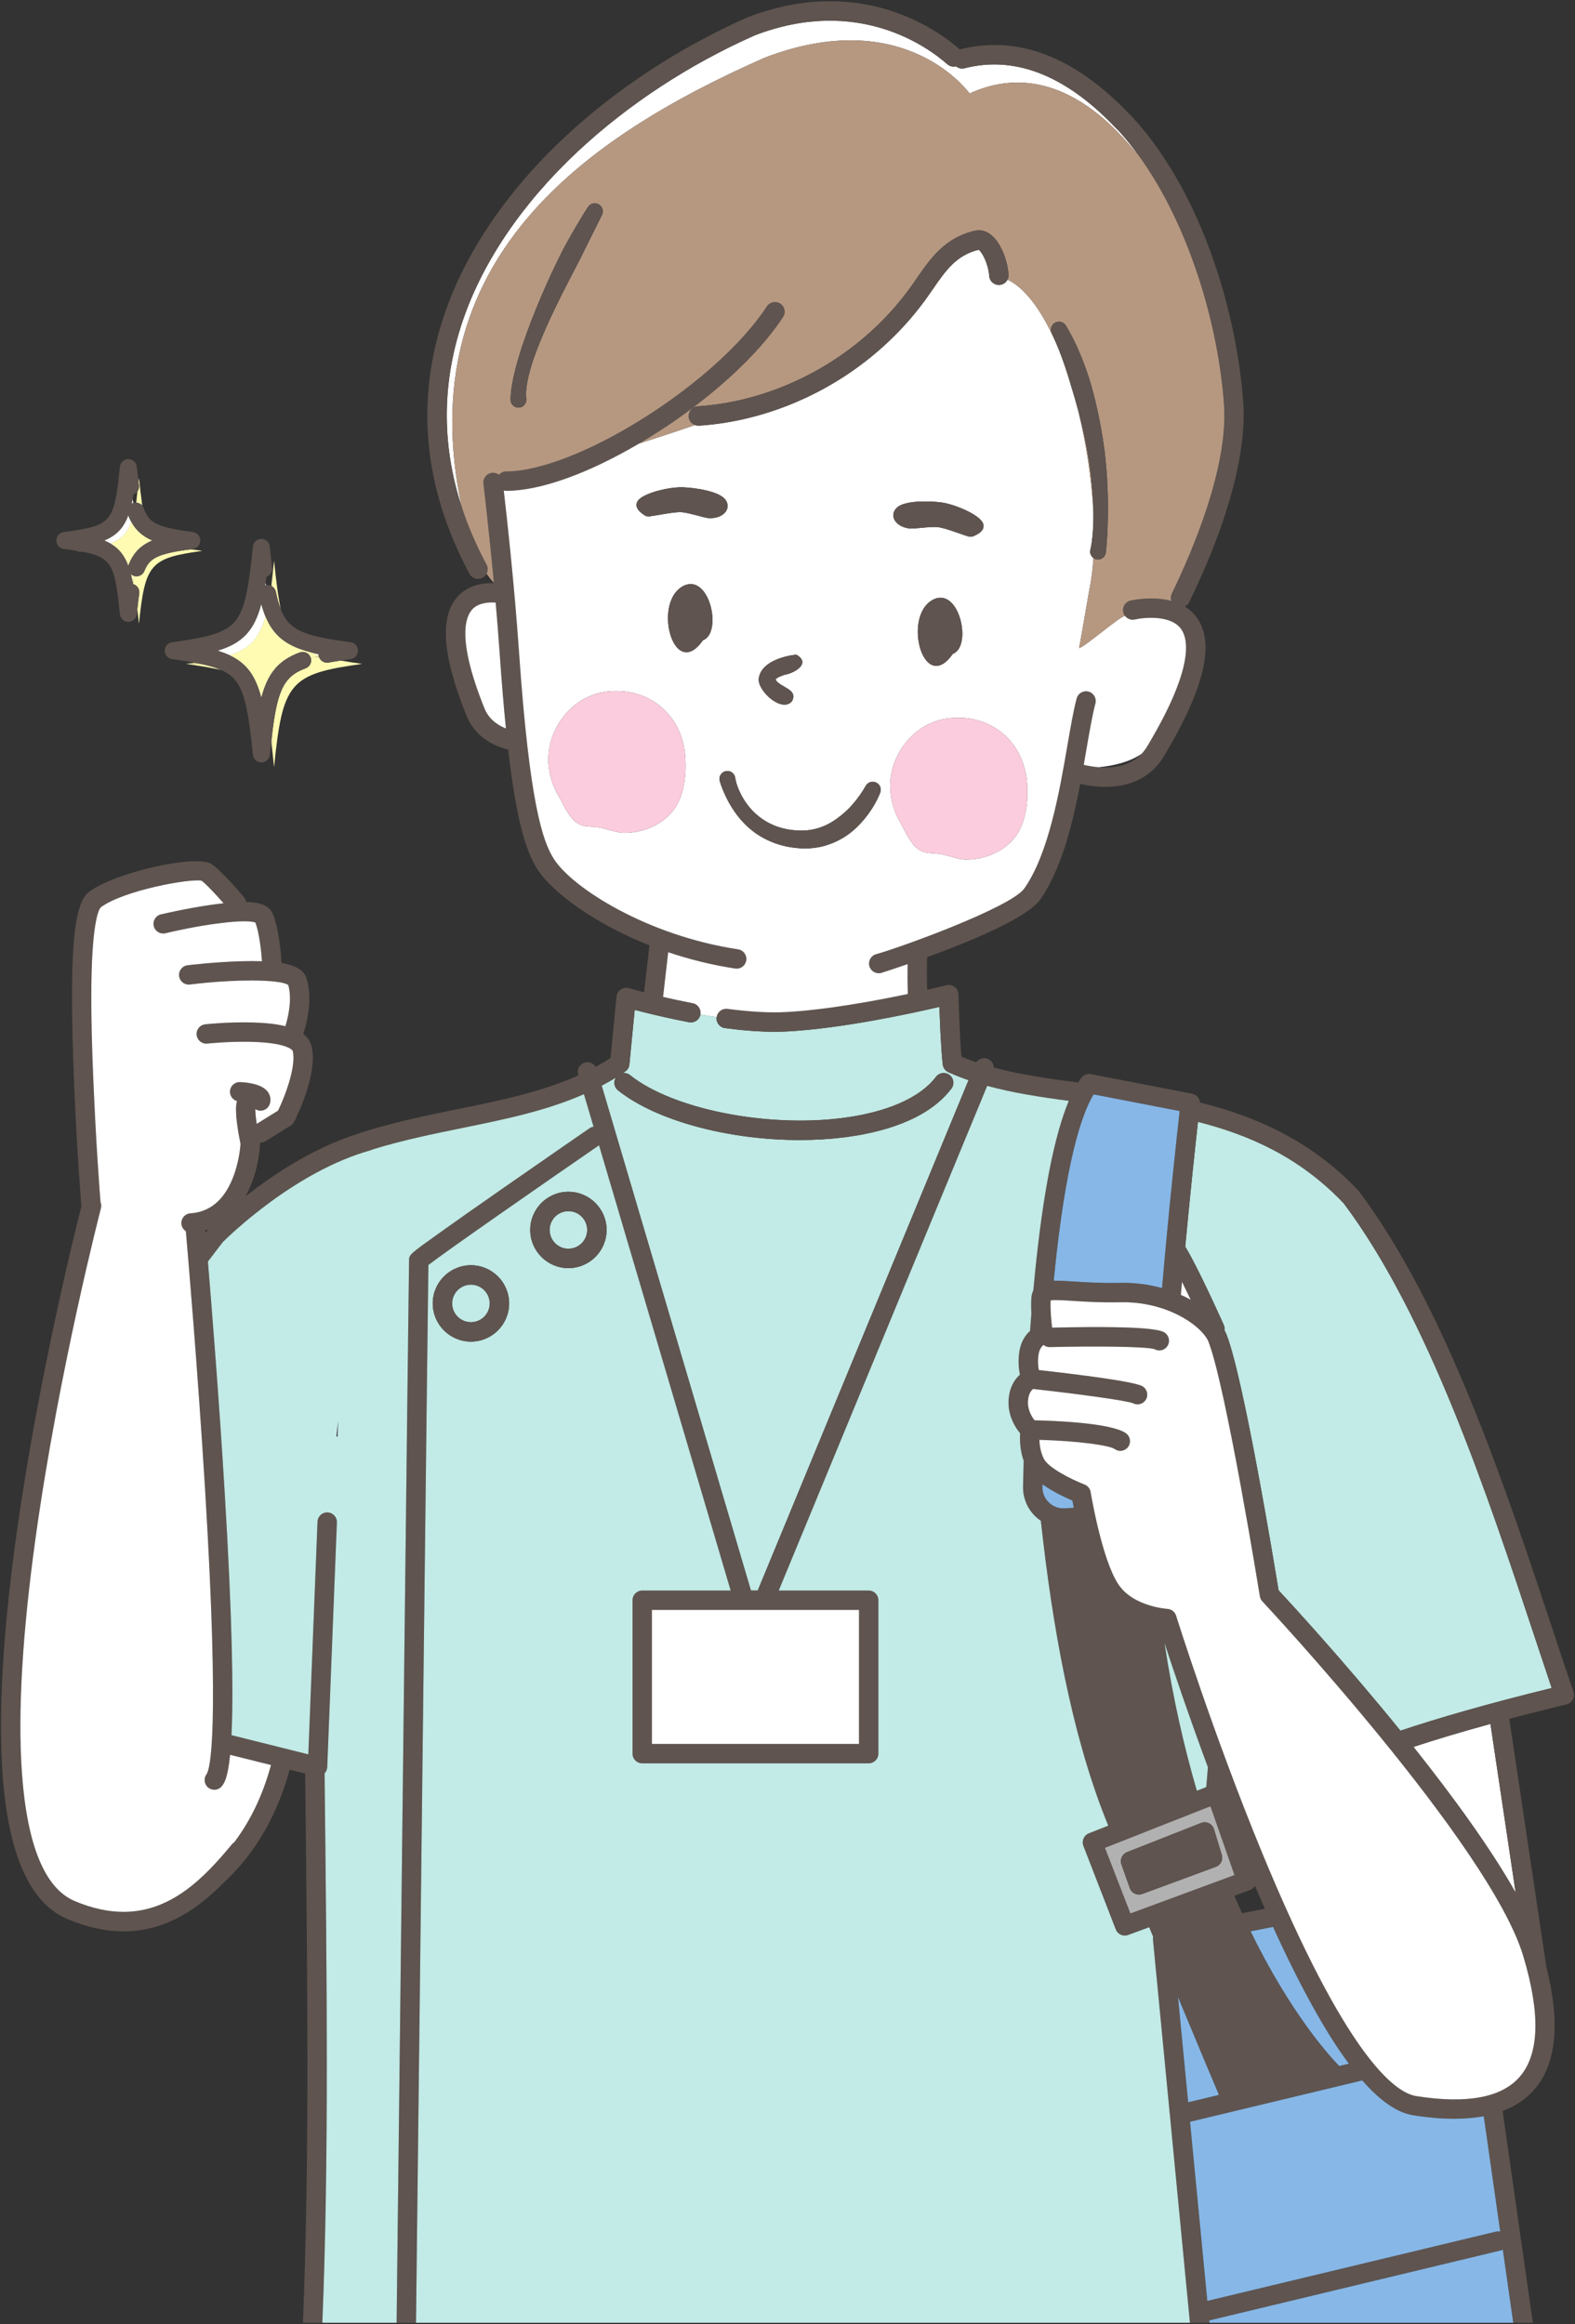
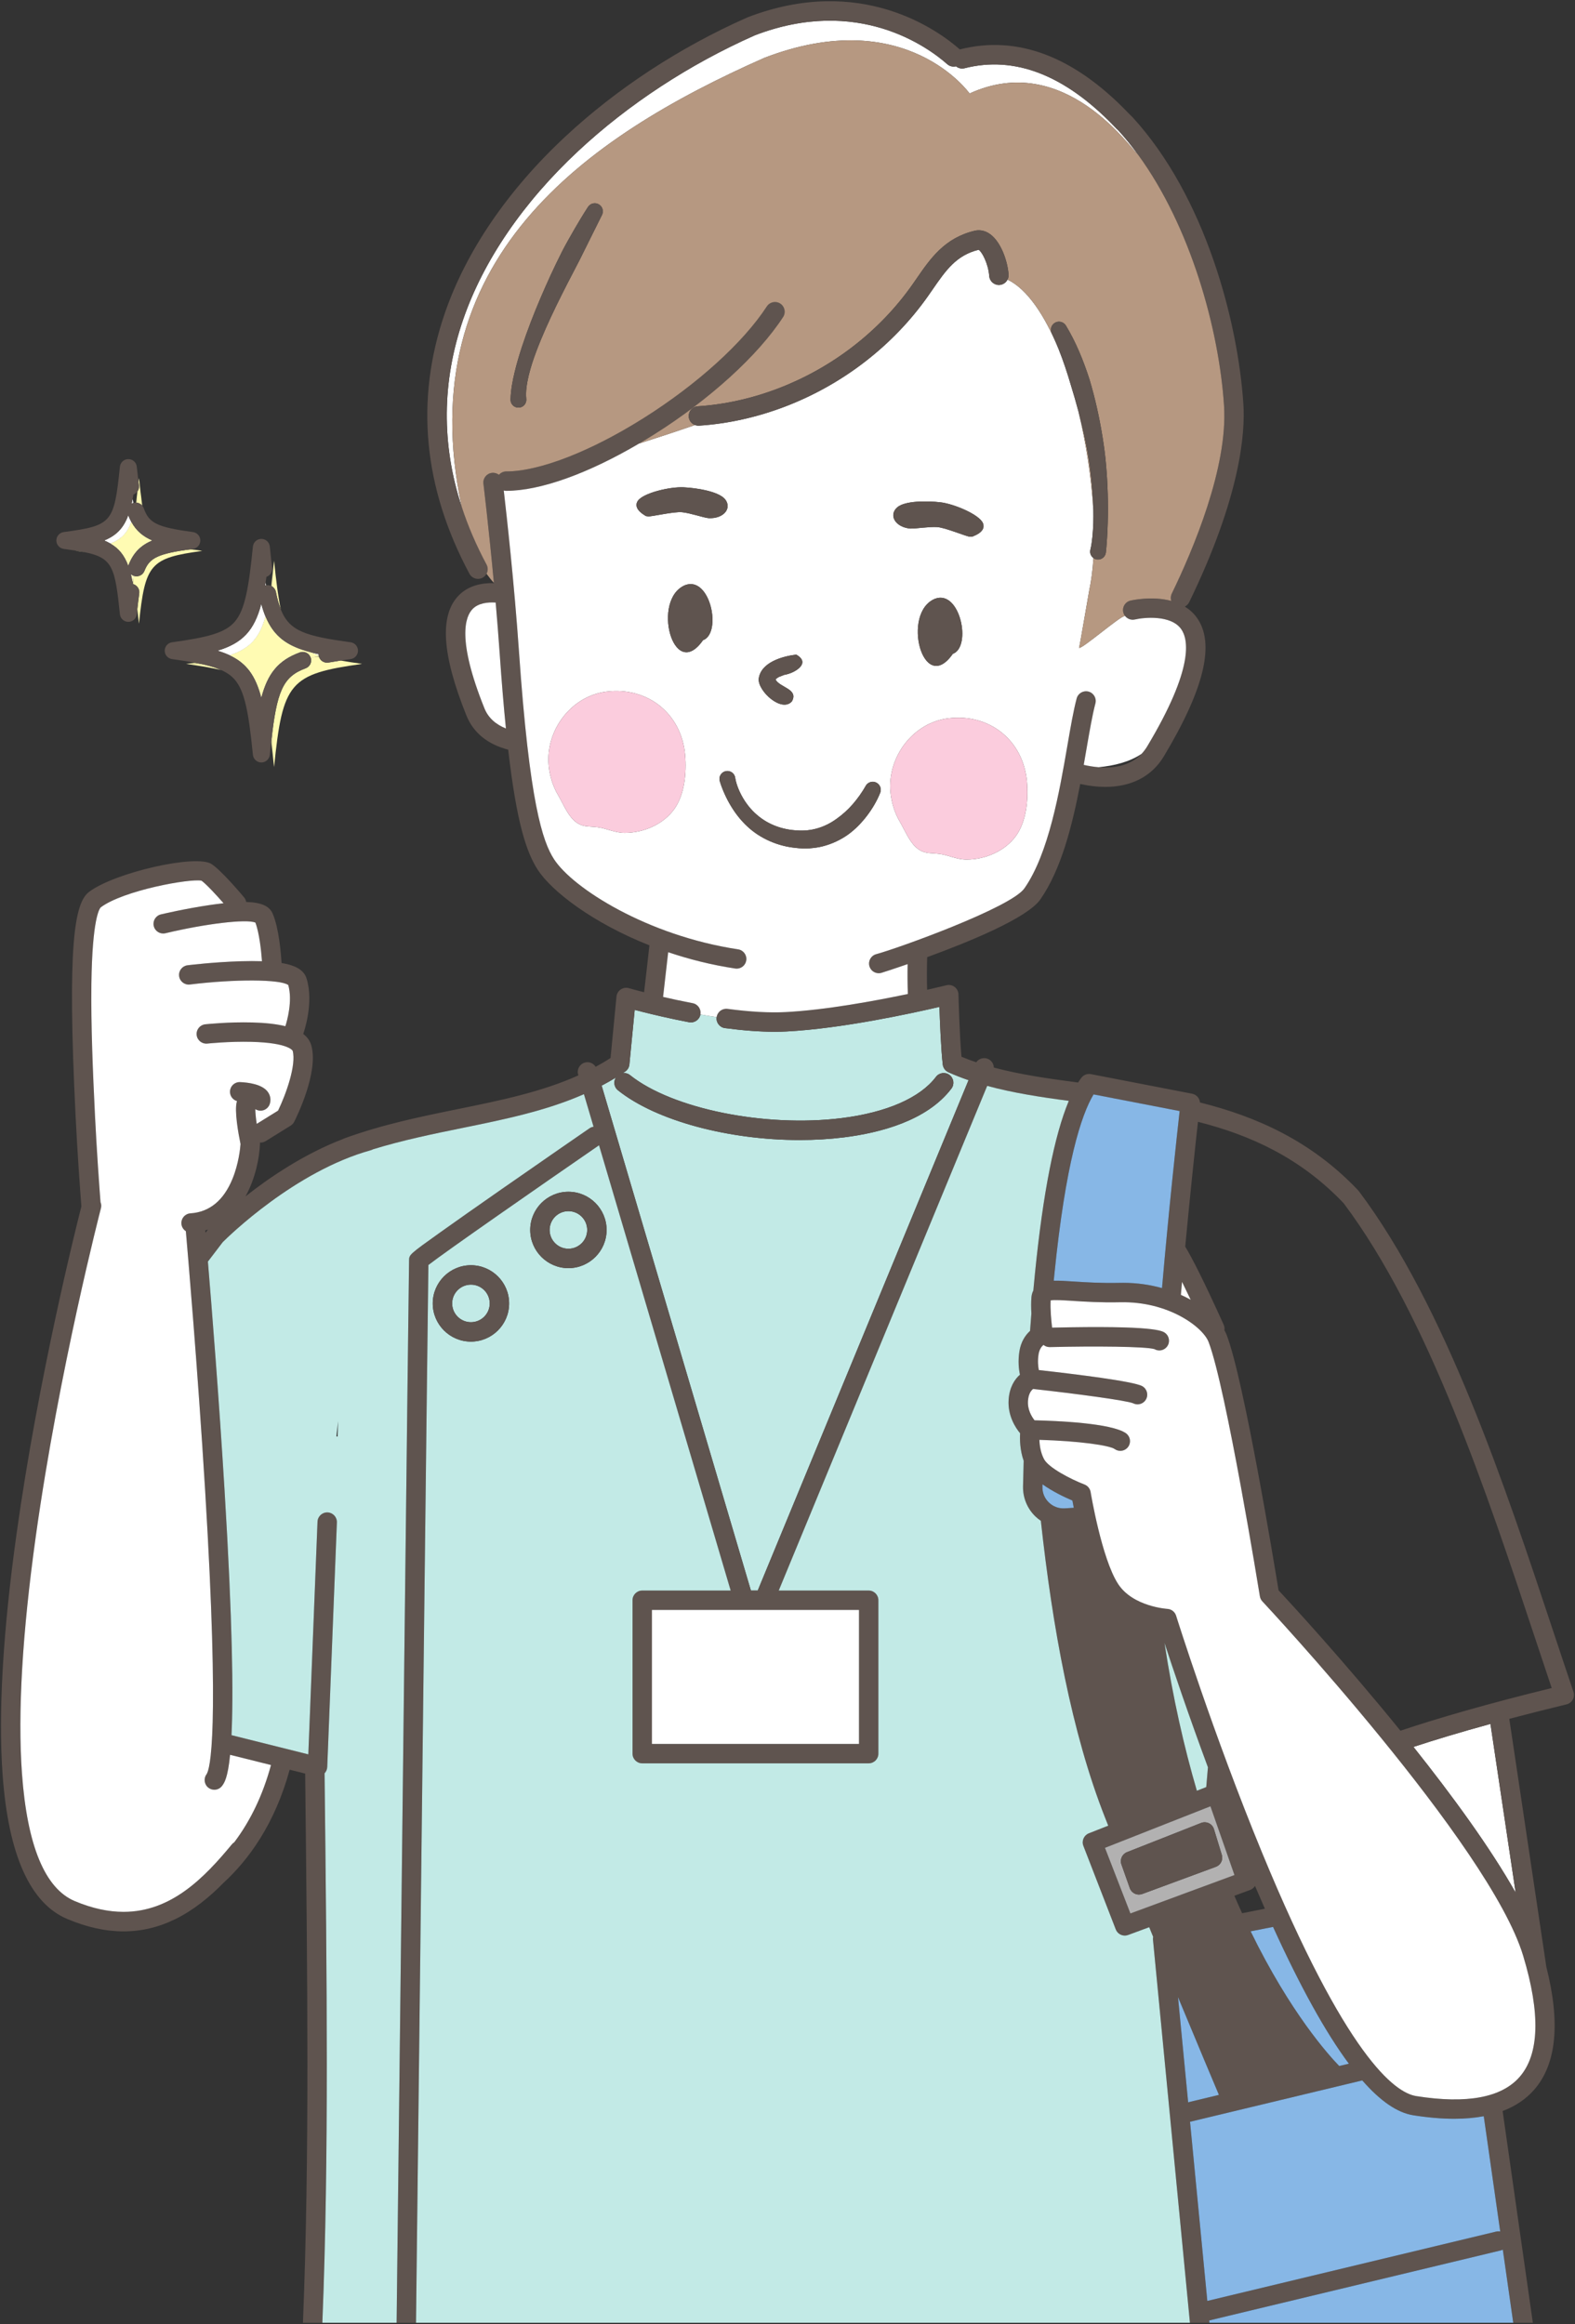
<svg xmlns="http://www.w3.org/2000/svg" width="866" height="1278" viewBox="0 0 866 1278" fill="none">
  <rect x="0" y="0" width="866" height="1278" fill="#333333" stroke="none" />
  <path d="M777.177 960.554C798.329 987.125 819.342 1015.84 833.365 1040.71L819.505 947.914C803.095 952.41 789.122 956.624 777.177 960.554Z" fill="white" />
  <path d="M420.246 31.817C498.069 1.836 533.12 51.408 533.12 51.408C585.133 27.622 621.752 81.812 625.804 85.116C622.369 80.409 618.757 75.927 614.945 71.749C614.325 71.212 613.592 70.452 612.406 69.223C585.388 41.18 557.781 30.516 530.344 37.527C528.634 37.962 526.914 37.505 525.645 36.464C524.001 36.872 522.192 36.495 520.826 35.285C510.377 26.04 471.873 -2.408 415.021 19.432C379.041 35.379 345.49 57.36 317.988 83.008C287.696 111.257 265.798 143.309 254.665 175.7C242.936 209.832 242.674 244.291 253.804 278.521C225.17 143.043 321.51 75.531 420.246 31.817Z" fill="white" />
  <path d="M312.535 686.631C318.231 686.631 322.867 681.995 322.867 676.298C322.867 670.602 318.231 665.966 312.535 665.966C306.838 665.966 302.202 670.602 302.202 676.298C302.202 681.995 306.838 686.631 312.535 686.631Z" fill="#C2EAE6" />
  <path d="M258.94 727.033C264.638 727.033 269.274 722.397 269.274 716.7C269.274 711.003 264.638 706.367 258.94 706.367C253.244 706.367 248.608 711.003 248.608 716.7C248.608 722.397 253.244 727.033 258.94 727.033Z" fill="#C2EAE6" />
-   <path d="M853.186 928.175C850.145 919.134 847.067 909.86 843.843 900.139C817.766 821.512 785.323 723.69 738.827 661.643C715.006 636.568 687.434 624.126 658.689 616.846C657.217 630.158 654.449 655.932 651.685 685.448C655.571 691.899 661.918 704.279 672.829 728.408C673.269 729.378 673.394 730.432 673.234 731.443C673.73 732.33 674.153 733.204 674.481 734.058C683.943 758.662 700.622 859.83 703.001 874.435C709.423 881.336 739.027 913.436 770.021 951.648C790.781 944.691 817.761 936.876 853.186 928.175Z" fill="#C2EAE6" />
  <path d="M385.111 557.852C384.559 560.746 381.758 562.646 378.871 562.089C368.414 560.09 359.178 557.892 353.271 556.4C351.682 555.997 350.244 555.625 348.978 555.292L346.074 585.313C345.919 586.892 345.071 588.324 343.756 589.213C343.326 589.506 342.884 589.769 342.45 590.056C343.827 589.885 345.27 590.242 346.44 591.18C369.579 609.689 420.682 620.06 462.78 614.801C487.495 611.71 505.907 603.657 514.622 592.128C516.399 589.778 519.742 589.313 522.092 591.089C524.442 592.866 524.908 596.21 523.132 598.56C509.716 616.308 483.627 622.944 464.103 625.385C456.138 626.381 447.915 626.86 439.643 626.86C400.831 626.86 360.822 616.344 339.776 599.508C337.642 597.8 337.192 594.796 338.608 592.532C336.039 594.105 333.432 595.553 330.806 596.94L412.878 874.57H416.639L532.558 593.926C528.772 592.62 525.067 591.186 521.47 589.565C519.752 588.792 518.572 587.17 518.362 585.301C517.407 576.833 516.814 562.152 516.532 553.641C501.403 557.177 462.826 565.6 432.467 567.162C430.362 567.27 428.152 567.325 425.9 567.325C417.894 567.325 408.714 566.648 398.615 565.313C395.694 564.925 393.64 562.245 394.027 559.325C394.028 559.308 394.035 559.294 394.038 559.277C391.016 558.824 388.03 558.33 385.115 557.814C385.112 557.826 385.114 557.84 385.111 557.852Z" fill="#C2EAE6" />
  <path d="M822.659 1227.05L663.832 1265.19L654.328 1166.68L749.027 1143.93C759.02 1155.36 768.333 1161.71 777.035 1163.09C785.183 1164.37 792.712 1165.02 799.623 1165.02C805.481 1165.02 810.88 1164.54 815.836 1163.62L824.881 1227C824.165 1226.87 823.413 1226.87 822.659 1227.05ZM640.289 903.381C644.877 917.388 653.345 942.557 664.172 971.759C663.863 975.393 663.553 979.019 663.243 982.633L658.085 984.665C651.076 960.716 644.904 933.684 640.289 903.381ZM770.02 951.648C739.027 913.436 709.423 881.336 703.001 874.435C700.623 859.829 683.944 758.661 674.48 734.057C674.152 733.204 673.731 732.329 673.235 731.443C673.395 730.432 673.268 729.377 672.829 728.408C661.917 704.279 655.572 691.899 651.685 685.448C654.449 655.932 657.217 630.157 658.688 616.845C687.433 624.125 715.007 636.568 738.828 661.641C785.323 723.688 817.766 821.512 843.844 900.137C847.068 909.859 850.144 919.133 853.187 928.175C817.76 936.876 790.781 944.689 770.02 951.648ZM777.178 960.555C789.123 956.624 803.096 952.411 819.505 947.913L833.364 1040.71C819.343 1015.84 798.33 987.125 777.178 960.555ZM670.212 1151.89L653.293 1155.96L647.712 1098.11C658.828 1124.91 667.555 1145.6 670.212 1151.89ZM665.552 993.188L678.771 1031.01L621.537 1052.14L607.544 1016.04L665.552 993.188ZM682.959 1052.01C681.539 1048.9 680.12 1045.69 678.707 1042.4L687.383 1039.2C688.541 1038.77 689.444 1037.97 690.048 1036.99C691.881 1041.29 693.695 1045.46 695.495 1049.53L682.959 1052.01ZM736.359 1136.01C730.741 1130.23 709.532 1106.82 687.652 1061.95L699.976 1059.52C715.03 1092.55 728.879 1117.55 741.659 1134.73L736.359 1136.01ZM573.172 817.589C573.181 817.125 573.192 816.636 573.203 816.156C578.873 820.216 585.644 823.381 589.653 825.083C589.851 826.168 590.103 827.521 590.407 829.073L585.457 829.372C582.187 829.58 579.08 828.431 576.719 826.161C574.364 823.899 573.104 820.855 573.172 817.589ZM648.615 610.927C647.081 624.617 642.664 664.995 638.921 708.269C632.428 706.456 625.268 705.369 617.6 705.369C616.997 705.369 616.391 705.376 615.783 705.389C605.365 705.613 597.073 705.079 590.409 704.644C585.925 704.352 582.349 704.121 579.393 704.212C579.496 703.143 579.6 702.076 579.707 701.009C585.884 639.439 594.536 613.009 601.287 601.767L648.615 610.927ZM649.921 704.857C651.441 707.928 653.049 711.241 654.695 714.688C652.984 713.743 651.187 712.841 649.301 712.001C649.507 709.612 649.713 707.229 649.921 704.857ZM835.552 1142C825.617 1153.4 806.487 1156.95 778.7 1152.55C766.885 1150.68 740.158 1130.8 693.914 1018.65C667.156 953.748 646.865 889.039 646.664 888.393C646.001 886.273 644.081 884.785 641.864 884.657C641.676 884.647 622.913 883.433 614.785 870.967C605.747 857.112 599.724 820.761 599.664 820.396C599.359 818.528 598.085 816.963 596.32 816.28C588.591 813.3 576.581 807.013 574.083 802.373C572.164 798.809 571.609 794.748 571.508 791.701C593.711 792.363 610.053 794.759 612.924 796.785C613.859 797.445 614.932 797.761 615.995 797.761C617.669 797.761 619.317 796.976 620.356 795.504C622.056 793.097 621.481 789.771 619.076 788.072C611.177 782.495 581.08 781.241 568.831 780.963C567.304 779.017 564.907 775.147 565.228 770.325C565.501 766.237 567.088 764.449 568.059 763.727C592.449 766.433 619.224 770.053 623.032 771.597C623.809 771.999 624.644 772.189 625.465 772.189C627.355 772.189 629.185 771.184 630.153 769.409C631.564 766.823 630.611 763.583 628.024 762.173C623.132 759.505 591.784 755.643 571.191 753.341C570.791 751.315 570.487 748.315 571.036 744.739C571.464 741.952 572.701 740.372 573.729 739.507C574.677 740.279 575.881 740.745 577.216 740.715C601.947 740.111 629.972 740.364 634.76 741.823C635.592 742.308 636.517 742.544 637.436 742.544C639.025 742.544 640.599 741.837 641.649 740.484C643.459 738.16 643.039 734.808 640.713 733.001C639.192 731.816 635.16 728.699 578.495 730.015C578.057 726.42 577.409 719.943 577.695 715.021C579.868 714.643 585.065 714.985 589.716 715.289C596.223 715.713 605.133 716.297 616.02 716.053C642.532 715.5 661.391 729.733 664.524 737.885C674.12 762.832 692.545 876.592 692.731 877.74C692.9 878.788 693.379 879.761 694.104 880.536C695.352 881.867 819.088 1014.42 837.487 1075.36C847.074 1107.11 846.423 1129.54 835.552 1142ZM472.304 958.92H358.449V885.235H472.304V958.92ZM112.857 676.547C113.375 676.401 113.871 676.229 114.371 676.063C114.317 676.125 114.26 676.184 114.209 676.248C113.791 676.792 113.384 677.323 112.972 677.859C112.929 677.365 112.891 676.927 112.857 676.547ZM113.552 975.62C111.807 977.991 112.313 981.327 114.684 983.073C115.636 983.775 116.744 984.113 117.844 984.113C119.48 984.113 121.096 983.361 122.14 981.944C123.3 980.369 125.247 977.72 126.52 964.901L149.003 970.521C144.584 986.853 137.82 1001.02 128.803 1013C128.339 1013.29 127.901 1013.64 127.532 1014.09C112.225 1032.62 94.116 1051.25 67.924 1051.25C59.809 1051.25 50.916 1049.46 41.096 1045.33C24.694 1038.42 14.928 1014.78 12.071 975.051C9.685 941.908 12.249 898.047 19.691 844.688C32.412 753.479 55.276 665.204 55.505 664.323C55.807 663.165 55.687 662.007 55.27 660.979C54.555 651.709 53.204 633.093 52.22 613.203C51.079 590.151 49.955 563.543 50.252 540.963C50.727 505.118 54.672 499.61 55.412 498.906C67.883 489.551 104.553 482.951 110.811 484.256C113.444 486.186 118.731 491.871 122.919 496.648C120.523 496.912 117.944 497.249 115.171 497.659C101.747 499.639 89.029 502.652 88.495 502.779C85.629 503.462 83.859 506.335 84.54 509.202C85.223 512.066 88.094 513.839 90.964 513.156C113.361 507.832 135.521 505.234 140.417 507.295C142.52 512.75 143.616 522.562 144.055 528.535C140.543 528.418 136.609 528.428 132.224 528.556C117.633 528.987 103.705 530.684 103.12 530.758C100.196 531.118 98.118 533.779 98.478 536.702C98.836 539.627 101.496 541.707 104.421 541.344C129.296 538.284 154.211 538.435 158.499 541.624C160.997 550.346 157.811 561.436 156.905 564.267C152.061 563.075 145.983 562.395 138.575 562.203C125.636 561.87 113.373 563.163 112.856 563.217C109.927 563.532 107.807 566.161 108.121 569.089C108.435 572.019 111.079 574.14 113.992 573.825C114.113 573.812 126.06 572.548 138.297 572.866C158.839 573.396 160.915 577.751 160.927 577.795C162.993 585.541 157.337 601.483 152.901 610.677L141.144 617.971C140.657 614.545 140.376 611.608 140.391 609.871C140.805 610.136 141.263 610.353 141.759 610.499C142.26 610.645 142.767 610.716 143.265 610.716C145.571 610.716 147.696 609.209 148.38 606.885C149.043 604.632 148.657 602.343 147.295 600.441C144.201 596.127 136.384 595.181 132 595.001C129.025 594.877 126.579 597.165 126.456 600.107C126.351 602.617 128.008 604.784 130.324 605.445C130.301 605.511 130.267 605.567 130.247 605.633C128.768 610.667 131.04 623.197 132.253 629.079C132.084 631.364 131.263 639.737 127.88 648.073C123.02 660.043 115.224 666.467 104.704 667.165C101.765 667.36 99.54 669.901 99.736 672.84C99.853 674.597 100.809 676.1 102.188 676.981C103.068 687.048 108.721 752.545 112.787 819.436C120.944 953.636 115.436 972.909 113.552 975.62ZM274.716 358.968C275.819 374.876 276.968 388.626 278.171 400.564C273.049 398.52 268.625 395.102 266.356 389.462C251.099 351.55 255.787 338.93 259.94 334.782C262.987 331.736 267.812 331.031 272.537 331.325C273.323 340.327 274.072 349.672 274.716 358.968ZM853.968 896.78C827.612 817.316 794.812 718.42 747.175 654.992C747.053 654.831 746.923 654.676 746.784 654.528C720.917 627.2 690.524 613.861 659.787 606.209C659.604 603.861 657.876 601.855 655.481 601.392L599.828 590.621C597.813 590.224 595.745 591.035 594.525 592.687C593.943 593.473 593.369 594.332 592.8 595.232C576.464 593.117 560.791 590.843 546.449 587.009C546.392 584.968 545.169 583.054 543.161 582.223C540.804 581.252 538.159 582.096 536.757 584.103C533.996 583.168 531.293 582.158 528.657 581.056C527.544 568.507 527.008 547.024 527.003 546.79C526.963 545.171 526.188 543.657 524.9 542.676C523.609 541.693 521.945 541.351 520.373 541.747C520.233 541.783 516.237 542.776 509.772 544.235C509.607 538.26 509.616 532.279 509.808 526.299C533.024 517.827 564.873 504.756 571.975 494.616C583.46 478.218 589.576 453.952 593.952 431.078C598.787 432.155 603.396 432.69 607.731 432.69C621.996 432.688 633.3 426.934 639.917 415.899C662.323 378.534 668.231 353.544 657.979 339.5C656.129 336.967 653.892 335.028 651.453 333.54C652.468 333.034 653.337 332.211 653.871 331.111C682.2 272.804 684.697 237.866 683.664 222.228C680.663 176.818 662.855 108.198 622.552 64.261C622.348 64.039 622.125 63.834 621.885 63.648C621.596 63.387 620.797 62.556 620.087 61.82C590.229 30.83 559.168 19.178 527.755 27.178C515.968 16.794 473.364 -14.478 411.064 9.524C410.983 9.556 410.903 9.59 410.823 9.624C373.723 26.051 339.104 48.728 310.712 75.206C279.145 104.643 256.277 138.195 244.577 172.234C228.187 219.926 232.743 268.123 258.12 315.487C259.08 317.283 260.921 318.303 262.825 318.303C263.675 318.303 264.537 318.099 265.339 317.668C266.299 317.155 267.035 316.387 267.513 315.494C268.331 313.972 268.397 312.086 267.52 310.451C261.836 299.84 257.272 289.191 253.803 278.522C242.673 244.291 242.935 209.831 254.665 175.699C265.797 143.308 287.695 111.256 317.987 83.007C345.489 57.359 379.04 35.378 415.02 19.431C471.872 -2.409 510.376 26.039 520.825 35.284C522.191 36.494 524.001 36.871 525.644 36.463C526.913 37.504 528.633 37.96 530.344 37.526C557.781 30.516 585.388 41.179 612.407 69.222C613.591 70.451 614.324 71.212 614.945 71.748C618.756 75.925 622.368 80.408 625.803 85.115C654.637 124.62 670.241 180.911 673.02 222.932C675.265 256.907 655.975 302.372 644.277 326.45C643.651 327.738 643.6 329.149 644.007 330.412C633.42 327.572 622.273 330.087 621.58 330.248C618.717 330.92 616.944 333.783 617.609 336.648C617.788 337.416 618.132 338.098 618.584 338.683C619.817 340.283 621.904 341.116 624.008 340.636C629.152 339.45 643.748 338.067 649.377 345.808C653.497 351.476 656.559 367.407 630.769 410.412C629.831 411.977 628.779 413.34 627.644 414.539C621.3 421.244 612.232 422.533 604.069 421.867C601.167 421.631 598.384 421.147 595.876 420.576C596.395 417.644 596.892 414.759 597.377 411.948C599.12 401.85 600.625 393.127 602.299 386.79C603.052 383.943 601.353 381.023 598.507 380.271C595.657 379.518 592.74 381.215 591.987 384.063C590.192 390.852 588.651 399.788 586.865 410.134C582.555 435.123 576.648 469.346 563.239 488.495C555.857 499.035 493.677 521.466 481.78 524.658C478.935 525.42 477.247 528.345 478.011 531.189C478.649 533.573 480.803 535.143 483.157 535.143C483.616 535.143 484.08 535.083 484.543 534.96C484.743 534.907 490.524 533.08 499.045 530.127C498.943 535.602 498.985 541.076 499.175 546.544C480.8 550.411 453.804 555.381 431.916 556.507C422.993 556.967 412.296 556.361 400.013 554.735C397.12 554.356 394.449 556.382 394.037 559.275C394.035 559.292 394.028 559.307 394.025 559.324C393.64 562.244 395.693 564.924 398.615 565.311C408.713 566.647 417.893 567.324 425.9 567.324C428.152 567.324 430.36 567.27 432.465 567.162C462.825 565.598 501.403 557.176 516.532 553.64C516.813 562.151 517.407 576.832 518.36 585.3C518.572 587.17 519.752 588.791 521.468 589.564C525.067 591.186 528.772 592.619 532.557 593.924L416.639 874.569H412.877L330.804 596.939C333.432 595.552 336.039 594.104 338.607 592.53C337.191 594.795 337.641 597.799 339.776 599.507C360.821 616.343 400.831 626.857 439.643 626.857C447.913 626.857 456.136 626.38 464.103 625.384C483.627 622.943 509.716 616.305 523.131 598.559C524.908 596.208 524.441 592.864 522.092 591.087C519.741 589.311 516.399 589.777 514.621 592.127C505.907 603.656 487.495 611.708 462.78 614.8C420.681 620.059 369.577 609.688 346.44 591.179C345.269 590.241 343.827 589.884 342.449 590.055C342.884 589.768 343.325 589.506 343.756 589.212C345.071 588.322 345.919 586.891 346.073 585.311L348.977 555.29C350.243 555.623 351.681 555.995 353.271 556.399C359.177 557.889 368.412 560.088 378.871 562.087C381.757 562.646 384.559 560.744 385.111 557.851C385.113 557.838 385.112 557.825 385.115 557.812C385.644 554.933 383.753 552.16 380.873 551.611C374.969 550.483 369.439 549.284 364.591 548.16C365.559 539.955 366.493 531.758 367.396 523.578C378.784 527.43 391.141 530.572 404.259 532.555C404.528 532.595 404.797 532.616 405.063 532.616C407.656 532.616 409.929 530.72 410.329 528.078C410.769 525.166 408.765 522.448 405.853 522.007C355.895 514.456 314.98 488.399 304.653 472.491C298.353 462.784 291.133 441.62 285.356 358.232C282.784 321.082 278.543 283.072 276.991 269.692C277.428 269.81 277.881 269.891 278.355 269.891H278.38C296.956 269.891 323.227 260.471 351.427 243.874C354.16 242.266 356.905 240.612 359.669 238.871C390.327 219.551 416.837 195.419 430.581 174.318C432.189 171.85 431.492 168.546 429.024 166.938C426.552 165.328 423.251 166.028 421.644 168.495C408.696 188.372 383.403 211.307 353.981 229.848C324.788 248.244 296.528 259.224 278.38 259.224C278.373 259.224 278.369 259.227 278.357 259.224C276.748 259.224 275.321 259.954 274.344 261.083C273.276 260.267 271.903 259.846 270.459 260.015C267.533 260.371 265.453 263.03 265.808 265.954C265.849 266.287 268.751 290.23 271.56 320.468C271.565 320.526 271.571 320.582 271.576 320.639C264.964 320.482 257.767 321.896 252.428 327.207C241.559 338.024 242.877 359.691 256.461 393.444C260.287 402.952 268.211 409.312 279.423 412.21C284.049 452.328 289.415 468.606 295.705 478.299C303.289 489.978 325.691 507.38 357.075 519.802C356.135 528.388 355.157 536.994 354.144 545.609C349.413 544.394 346.396 543.53 345.873 543.38C345.449 543.247 345.001 543.167 344.537 543.144C341.691 543.024 339.245 545.124 338.971 547.956L335.7 581.755C333.024 583.49 330.293 585.083 327.525 586.592C326.289 584.601 323.851 583.584 321.5 584.276C318.675 585.111 317.063 588.078 317.897 590.903L318.017 591.308C297.687 600.456 275.324 605.036 251.983 609.796C231.475 613.976 210.268 618.3 189.18 626.011C188.965 626.088 188.775 626.2 188.576 626.301C167.291 634.467 148.38 647.277 134.997 657.831C140.42 648.04 142.637 636.725 142.951 628.907C142.959 628.687 142.955 628.467 142.936 628.247C143.047 628.253 143.157 628.268 143.268 628.268C144.228 628.268 145.199 628.009 146.076 627.465L159.82 618.936C160.649 618.421 161.323 617.688 161.764 616.816C163.147 614.089 175.156 589.754 171.235 575.047C170.548 572.471 169.061 570.3 166.729 568.519C167.169 567.288 172.708 551.272 168.537 537.967C167.168 533.599 162.92 530.863 154.811 529.502C154.493 524.199 153.361 510.27 149.909 502.33C148.127 498.23 143.705 496.171 135.359 495.967C135.208 495.056 134.84 494.172 134.204 493.415C132.157 490.978 121.676 478.635 116.339 475.111C107.936 469.571 63.259 479.688 49.013 490.371C40.948 496.42 36.888 519.167 41.567 613.729C42.612 634.879 44.073 654.608 44.751 663.317C41.527 675.985 20.981 758.268 9.139 843.133C1.587 897.251 -1.007 941.88 1.428 975.784C4.593 1019.86 16.548 1046.57 36.959 1055.16C47.771 1059.71 58.051 1061.99 67.94 1061.99C77.811 1061.99 87.292 1059.72 96.52 1055.18C106.605 1050.22 115.349 1042.98 123.005 1035.19C136.612 1022.67 151.088 1003.07 159.269 973.088L167.799 975.22C168.46 1034.65 169.02 1086.24 169.02 1134.63C169.02 1183.94 168.445 1230.6 166.572 1277.19H177.247C179.112 1230.59 179.687 1183.93 179.687 1134.63C179.687 1086.17 179.127 1034.54 178.465 975.063C179.339 974.133 179.877 972.928 179.928 971.633L185.239 837.144C185.353 834.2 183.063 831.72 180.12 831.604C177.196 831.497 174.695 833.78 174.579 836.723L169.528 964.657L127.283 954.096C128.339 932.301 127.916 892.647 123.457 819.168C120.417 769.095 116.485 719.749 114.315 693.689C116.897 690.273 119.601 686.731 122.457 683.021C125.531 679.947 162.168 643.991 203.988 632.423C204.399 632.308 204.776 632.14 205.133 631.943C221.505 626.924 238.027 623.527 254.113 620.247C277.609 615.457 300.149 610.837 321.071 601.637L326.36 619.529C325.587 619.648 324.827 619.917 324.139 620.392C323.897 620.559 299.628 637.28 275.667 653.985C261.585 663.801 250.36 671.695 242.305 677.445C224.969 689.817 224.968 689.879 224.917 693.069C224.571 715.385 220.559 1061.84 218.073 1277.19H228.741C231.161 1067.35 235.032 733.164 235.549 695.573C245.133 688.108 296.504 652.388 329.377 629.737L401.753 874.569H353.117C350.172 874.569 347.784 876.957 347.784 879.903V964.253C347.784 967.199 350.172 969.587 353.117 969.587H477.637C480.583 969.587 482.971 967.199 482.971 964.253V879.903C482.971 876.957 480.583 874.569 477.637 874.569H428.18L542.797 597.077C556.865 600.916 571.965 603.244 587.676 605.319C579.739 624.273 573.504 655.971 569.092 699.944C568.771 703.147 568.465 706.36 568.175 709.577C567.477 710.928 567.207 712.3 567.117 713.373C566.889 716.115 566.932 719.26 567.095 722.267C566.841 725.455 566.601 728.629 566.373 731.788C563.751 734.179 561.305 737.837 560.495 743.116C559.683 748.393 560.153 752.815 560.807 755.876C557.856 758.448 555.037 762.829 554.584 769.617C554.004 778.327 558.271 784.92 560.891 788.101C560.701 791.405 560.776 797.308 562.857 803.247C562.707 808.525 562.592 813.281 562.508 817.368C562.38 823.556 564.865 829.564 569.328 833.852C570.249 834.737 571.251 835.521 572.299 836.227C578.665 894.523 589.176 952.8 607.669 999.599C608.229 1001.01 608.792 1002.43 609.356 1003.86L598.699 1008.06C595.968 1009.13 594.62 1012.21 595.681 1014.95L613.489 1060.89C614.307 1063 616.323 1064.3 618.464 1064.3C619.076 1064.3 619.7 1064.19 620.309 1063.96L631.883 1059.69C632.611 1061.47 633.336 1063.24 634.057 1065C633.955 1065.51 633.903 1066.03 633.955 1066.57L654.273 1277.19H664.989L664.867 1275.91L825.148 1237.42C825.561 1237.32 825.943 1237.17 826.305 1236.98L832.044 1277.19H842.819L826.204 1160.77C833.264 1158.1 839.076 1154.19 843.591 1149.01C855.836 1134.97 858.039 1112.28 850.243 1081.52L829.873 945.123C839.568 942.556 850.035 939.903 861.353 937.161C862.808 936.808 864.049 935.861 864.771 934.551C865.493 933.24 865.631 931.685 865.151 930.267C861.508 919.515 857.847 908.471 853.968 896.78Z" fill="#5F544F" />
  <path d="M258.94 695.701C270.52 695.701 279.94 705.121 279.94 716.701C279.94 728.281 270.52 737.701 258.94 737.701C247.361 737.701 237.941 728.281 237.941 716.701C237.941 705.121 247.361 695.701 258.94 695.701ZM312.535 655.299C324.113 655.299 333.533 664.721 333.533 676.298C333.533 687.878 324.113 697.298 312.535 697.298C300.956 697.298 291.535 687.878 291.535 676.298C291.535 664.721 300.956 655.299 312.535 655.299ZM634.057 1065C633.336 1063.24 632.611 1061.47 631.883 1059.69L620.309 1063.96C619.7 1064.19 619.077 1064.3 618.464 1064.3C616.323 1064.3 614.307 1063 613.489 1060.89L595.681 1014.95C594.62 1012.22 595.968 1009.14 598.699 1008.06L609.356 1003.86C608.792 1002.44 608.229 1001.01 607.669 999.601C589.176 952.801 578.665 894.525 572.3 836.229C571.251 835.522 570.249 834.738 569.328 833.853C564.865 829.565 562.38 823.558 562.508 817.37C562.592 813.283 562.707 808.527 562.857 803.249C560.776 797.31 560.701 791.406 560.891 788.103C558.271 784.922 554.004 778.329 554.584 769.618C555.037 762.831 557.856 758.45 560.807 755.878C560.153 752.817 559.683 748.395 560.495 743.118C561.305 737.839 563.751 734.179 566.373 731.789C566.601 728.63 566.841 725.455 567.095 722.269C566.932 719.262 566.889 716.117 567.117 713.375C567.207 712.301 567.477 710.93 568.175 709.578C568.467 706.362 568.771 703.149 569.092 699.946C573.504 655.973 579.739 624.275 587.676 605.321C571.967 603.245 556.865 600.918 542.797 597.079L428.18 874.57H477.637C480.583 874.57 482.971 876.958 482.971 879.903V964.255C482.971 967.201 480.583 969.589 477.637 969.589H353.117C350.172 969.589 347.784 967.201 347.784 964.255V879.903C347.784 876.958 350.172 874.57 353.117 874.57H401.753L329.377 629.738C296.504 652.39 245.135 688.11 235.549 695.574C235.032 733.166 231.163 1067.35 228.741 1277.19H654.273L633.955 1066.57C633.903 1066.03 633.955 1065.51 634.057 1065Z" fill="#C2EAE6" />
  <path d="M664.172 971.759C653.345 942.558 644.877 917.389 640.289 903.382C644.904 933.683 651.076 960.717 658.086 984.666L663.244 982.634C663.553 979.018 663.864 975.394 664.172 971.759Z" fill="#C2EAE6" />
  <path d="M184.999 789.834L185.913 781.389L185.625 789.887L184.999 789.834ZM224.918 693.07C224.969 689.879 224.97 689.818 242.306 677.446C250.361 671.695 261.586 663.803 275.666 653.986C299.627 637.281 323.897 620.559 324.139 620.393C324.827 619.918 325.587 619.649 326.361 619.53L321.071 601.639C300.149 610.838 277.61 615.458 254.113 620.249C238.027 623.529 221.505 626.925 205.134 631.943C204.777 632.141 204.398 632.309 203.989 632.423C162.167 643.991 125.531 679.947 122.457 683.022C119.602 686.731 116.897 690.274 114.315 693.691C116.486 719.75 120.418 769.095 123.457 819.169C127.917 892.647 128.338 932.303 127.283 954.097L169.529 964.658L174.579 836.723C174.695 833.781 177.197 831.498 180.119 831.605C183.062 831.721 185.354 834.201 185.238 837.145L179.929 971.635C179.877 972.929 179.339 974.135 178.466 975.063C179.126 1034.54 179.687 1086.17 179.687 1134.63C179.687 1183.93 179.113 1230.59 177.247 1277.19H218.073C220.558 1061.84 224.57 715.386 224.918 693.07Z" fill="#C2EAE6" />
  <path d="M358.451 958.92H472.306V885.235H358.451V958.92Z" fill="white" />
  <path d="M259.94 334.782C255.787 338.93 251.099 351.55 266.356 389.462C268.625 395.102 273.049 398.52 278.171 400.564C276.968 388.626 275.819 374.876 274.716 358.968C274.072 349.672 273.323 340.327 272.537 331.326C267.812 331.031 262.987 331.736 259.94 334.782Z" fill="white" />
  <path d="M558.588 459.69C552.501 468.075 541.684 472.617 531.496 472.641C526.081 472.655 521.529 470.162 516.397 469.519C511.306 468.879 507.786 469.713 503.572 465.829C499.785 462.339 497.31 456.17 494.74 451.793C491.858 446.885 490.142 441.181 489.624 435.546C487.84 416.111 502.092 397.318 521.442 394.954C543.91 392.19 562.654 406.907 564.654 429.829C565.497 439.481 564.397 451.687 558.588 459.69ZM328.46 454.846C323.368 454.207 319.849 455.041 315.633 451.155C311.848 447.666 309.372 441.497 306.802 437.119C303.921 432.211 302.204 426.507 301.686 420.873C299.902 401.439 314.153 382.646 333.504 380.281C355.972 377.518 374.716 392.234 376.716 415.157C377.558 424.807 376.46 437.014 370.649 445.018C364.561 453.402 353.746 457.943 343.557 457.967C338.144 457.982 333.59 455.49 328.46 454.846ZM386.534 352.041C370.089 375.585 357.993 329.243 376.846 321.693C390.582 316.694 397.073 348.151 386.534 352.041ZM350.684 275.41C353.612 271.058 368.37 267.574 375.885 267.943C383.4 268.315 395.338 270.279 398.745 274.603C400.552 276.895 400.576 279.701 398.606 281.885C396.772 283.919 393.585 285.047 389.932 284.922L389.366 284.882C386.522 284.551 379.594 282.114 375.03 281.657C370.466 281.198 357.997 284.202 356.305 283.938L355.118 283.751L354.228 283.19C348.861 279.809 349.704 276.862 350.684 275.41ZM404.136 427.09C404.21 427.35 404.26 427.634 404.285 427.893C404.313 428.19 404.432 428.757 404.545 429.207C404.658 429.685 404.784 430.173 404.928 430.657C405.222 431.621 405.564 432.582 405.933 433.535C406.702 435.429 407.614 437.273 408.657 439.027C410.777 442.514 413.362 445.707 416.445 448.257C422.534 453.471 430.281 456.235 438.328 456.619C446.28 457.211 453.713 454.818 460.016 450.218C463.186 447.962 466.189 445.293 468.852 442.223C470.194 440.701 471.437 439.074 472.636 437.411C473.23 436.579 473.796 435.722 474.345 434.866C474.882 434.043 475.46 433.073 475.844 432.381L475.986 432.126C477.174 429.987 479.873 429.217 482.012 430.406C483.985 431.502 484.792 433.883 483.973 435.923C483.44 437.261 482.974 438.258 482.429 439.381C481.897 440.471 481.31 441.521 480.709 442.565C479.506 444.651 478.149 446.646 476.685 448.579C473.736 452.417 470.309 456.022 466.23 458.946C462.145 461.846 457.454 464.039 452.512 465.313C450.046 465.977 447.504 466.285 444.98 466.474C442.469 466.574 439.886 466.538 437.501 466.223C427.81 465.287 418.113 461.185 410.934 454.446C407.325 451.111 404.32 447.238 401.84 443.111C400.596 441.049 399.484 438.914 398.496 436.718C397.99 435.623 397.514 434.514 397.086 433.373C396.862 432.806 396.642 432.234 396.438 431.646C396.226 431.031 396.046 430.526 395.821 429.739L395.748 429.485C395.086 427.169 396.429 424.755 398.744 424.094C401.06 423.433 403.474 424.774 404.136 427.09ZM435.436 385.641C429.826 392.075 416.58 379.967 417.17 373.203C418.35 364.147 430.289 360.833 437.801 359.939C446.197 364.657 436.913 370.195 431.286 371.066C429.604 371.783 427.537 372.183 426.425 373.691C428.888 378.125 439.172 378.849 435.436 385.641ZM523.894 359.538C507.45 383.082 495.353 336.741 514.208 329.19C527.944 324.191 534.434 355.649 523.894 359.538ZM515.273 289.814C510.689 289.519 503.394 290.783 500.53 290.645L499.966 290.591C496.344 290.118 493.425 288.489 492.01 286.189C490.494 283.718 491.061 280.965 493.284 279.005C497.474 275.307 509.612 275.327 517.084 276.19C524.556 277.053 538.414 282.891 540.456 287.647C541.141 289.238 541.4 292.273 535.46 294.719L534.474 295.127L533.272 295.115C531.553 295.101 519.856 290.109 515.273 289.814ZM593.314 356.227C593.825 354.41 598.61 326.002 598.913 324.579C600.049 319.261 600.805 313.283 601.218 306.845C599.974 305.95 599.229 304.439 599.428 302.811C599.449 302.623 599.492 302.411 599.537 302.231C599.8 301.227 600.021 299.899 600.212 298.693C600.39 297.455 600.538 296.198 600.676 294.939C600.913 292.418 601.062 289.869 601.14 287.317C601.205 284.979 601.202 282.635 601.153 280.29C600.113 262.77 597.264 243.902 592.945 226.151C591.664 221.314 590.28 216.509 588.802 211.751C586.824 205.011 584.618 198.347 582.049 191.907C574.385 173.277 564.817 158.993 553.985 153.737C553.169 155.367 551.556 156.546 549.605 156.685C546.682 156.901 544.117 154.674 543.91 151.738C543.441 145.058 539.874 138.315 538.093 137.343C525.794 140.351 520.061 148.653 512.817 159.143C512.002 160.325 511.178 161.517 510.337 162.711C500.765 176.315 489.066 188.501 475.566 198.931C448.992 219.467 416.601 231.939 384.362 234.055C384.244 234.062 384.125 234.067 384.008 234.067C383.344 234.067 382.709 233.937 382.118 233.711C370.661 237.653 360.492 240.995 351.426 243.874C323.228 260.471 296.957 269.891 278.381 269.891H278.356C277.881 269.891 277.429 269.81 276.99 269.693C278.544 283.073 282.784 321.082 285.357 358.233C291.134 441.621 298.353 462.785 304.654 472.491C314.981 488.399 355.894 514.457 405.853 522.007C408.766 522.449 410.77 525.166 410.33 528.079C409.93 530.721 407.657 532.617 405.062 532.617C404.797 532.617 404.529 532.595 404.26 532.555C391.142 530.573 378.785 527.43 367.397 523.578C366.494 531.758 365.56 539.955 364.59 548.162C369.44 549.285 374.97 550.483 380.874 551.611C383.754 552.161 385.645 554.934 385.116 557.813C388.03 558.329 391.016 558.822 394.038 559.275C394.449 556.382 397.12 554.357 400.013 554.735C412.296 556.362 422.994 556.967 431.917 556.507C453.805 555.382 480.801 550.411 499.174 546.545C498.986 541.077 498.944 535.602 499.046 530.127C490.525 533.081 484.742 534.907 484.544 534.961C484.081 535.083 483.616 535.143 483.158 535.143C480.804 535.143 478.65 533.574 478.01 531.19C477.248 528.346 478.936 525.421 481.781 524.658C493.677 521.466 555.858 499.035 563.238 488.495C576.649 469.346 582.556 435.123 586.866 410.134C588.652 399.789 590.193 390.853 591.988 384.063C592.74 381.215 595.658 379.518 598.506 380.271C601.354 381.023 603.053 383.943 602.3 386.79C600.625 393.127 599.12 401.85 597.378 411.949C596.893 414.759 596.394 417.645 595.877 420.577C598.385 421.147 601.168 421.631 604.069 421.867C612.62 421.051 621.121 418.947 627.645 414.539C628.78 413.341 629.832 411.978 630.77 410.413C656.56 367.407 653.498 351.477 649.378 345.809C643.749 338.067 629.153 339.45 624.008 340.637C621.904 341.117 619.818 340.283 618.585 338.683C618.51 338.694 618.44 338.707 618.366 338.718C615.397 339.123 594.897 357.013 593.314 356.227Z" fill="white" />
  <path d="M514.207 329.191C495.352 336.741 507.451 383.083 523.895 359.539C534.433 355.649 527.943 324.192 514.207 329.191Z" fill="#5F544F" />
  <path d="M376.847 321.693C357.994 329.242 370.09 375.585 386.535 352.041C397.074 348.15 390.583 316.694 376.847 321.693Z" fill="#5F544F" />
  <path d="M521.442 394.954C502.091 397.318 487.84 416.111 489.624 435.545C490.142 441.179 491.859 446.885 494.74 451.793C497.31 456.17 499.786 462.339 503.572 465.827C507.787 469.713 511.306 468.879 516.398 469.518C521.528 470.162 526.08 472.654 531.495 472.641C541.684 472.617 552.5 468.075 558.587 459.69C564.398 451.687 565.496 439.481 564.654 429.829C562.654 406.906 543.911 392.19 521.442 394.954Z" fill="#FBCCDD" />
  <path d="M370.649 445.018C376.459 437.014 377.558 424.809 376.715 415.157C374.715 392.235 355.971 377.518 333.503 380.282C314.153 382.646 299.901 401.439 301.686 420.873C302.203 426.507 303.921 432.213 306.801 437.121C309.371 441.498 311.847 447.666 315.633 451.155C319.847 455.041 323.367 454.207 328.458 454.846C333.59 455.49 338.142 457.982 343.555 457.969C353.746 457.943 364.561 453.403 370.649 445.018Z" fill="#FBCCDD" />
  <path d="M282.968 204.641C284.106 199.897 285.488 195.286 286.965 190.735C289.964 181.647 293.413 172.794 297.118 164.069C300.826 155.346 304.774 146.746 309.036 138.311C311.2 134.111 313.556 130.014 315.908 125.918C318.282 121.825 320.696 117.797 323.304 113.786C324.642 111.73 327.393 111.149 329.449 112.486C331.358 113.729 331.997 116.193 331.004 118.185L330.994 118.203L318.566 143.207C314.258 151.458 309.96 159.709 305.893 168.057C301.858 176.413 298.005 184.857 294.788 193.469C293.153 197.763 291.765 202.127 290.694 206.495C289.682 210.839 288.94 215.329 289.37 219.274L289.377 219.337C289.637 221.722 287.914 223.866 285.529 224.126C283.145 224.386 281 222.663 280.74 220.279C280.718 220.086 280.713 219.87 280.717 219.681C280.874 214.231 281.828 209.403 282.968 204.641ZM265.809 265.954C265.453 263.03 267.534 260.373 270.458 260.015C271.902 259.846 273.276 260.267 274.344 261.085C275.322 259.955 276.748 259.226 278.358 259.226C278.37 259.227 278.374 259.226 278.381 259.226C296.529 259.226 324.788 248.246 353.982 229.849C383.402 211.307 408.697 188.374 421.645 168.497C423.252 166.03 426.552 165.33 429.025 166.939C431.493 168.546 432.19 171.85 430.582 174.318C416.837 195.419 390.328 219.553 359.669 238.873C356.905 240.614 354.161 242.266 351.426 243.874C360.492 240.995 370.661 237.654 382.118 233.713C380.23 232.991 378.833 231.231 378.692 229.083C378.498 226.145 380.724 223.606 383.664 223.413C413.808 221.435 444.13 209.743 469.046 190.491C481.7 180.714 492.657 169.303 501.613 156.574C502.437 155.405 503.241 154.238 504.04 153.083C511.605 142.126 519.429 130.797 535.9 126.899C537.966 126.407 541.138 126.353 544.528 128.843C550.326 133.107 554.02 143.437 554.55 150.991C554.62 151.978 554.397 152.913 553.985 153.737C564.817 158.994 574.384 173.278 582.049 191.907C580.882 188.986 579.648 186.107 578.31 183.295L578.27 183.209C577.217 180.997 578.158 178.349 580.372 177.297C582.442 176.311 584.906 177.091 586.073 179.009C591.749 188.401 595.757 198.446 599.044 208.605C602.124 218.842 604.413 229.235 606.134 239.739C606.988 244.977 607.722 250.319 608.156 255.637C608.636 260.929 608.916 266.242 609.086 271.558C609.23 276.878 609.248 282.203 609.086 287.545C608.993 290.217 608.918 292.891 608.726 295.579C608.656 296.925 608.57 298.271 608.45 299.63C608.348 301.019 608.237 302.286 608.048 303.855C607.76 306.235 605.596 307.933 603.216 307.643C602.464 307.553 601.792 307.258 601.217 306.846C600.805 313.283 600.049 319.262 598.913 324.579C598.609 326.002 593.825 354.41 593.314 356.229C594.897 357.014 615.397 339.123 618.366 338.719C618.44 338.709 618.51 338.695 618.585 338.685C618.133 338.098 617.788 337.418 617.609 336.65C616.944 333.783 618.717 330.922 621.581 330.25C622.273 330.089 633.421 327.574 644.006 330.414C643.601 329.151 643.652 327.738 644.277 326.45C655.976 302.374 675.266 256.909 673.021 222.934C670.242 180.913 654.638 124.622 625.804 85.115C621.752 81.811 585.133 27.622 533.12 51.409C533.12 51.409 498.069 1.835 420.246 31.818C321.51 75.531 225.17 143.043 253.804 278.522C257.273 289.193 261.837 299.842 267.521 310.451C268.398 312.086 268.33 313.974 267.514 315.495C268.882 317.326 270.306 319.218 271.56 320.47C268.752 290.231 265.85 266.289 265.809 265.954Z" fill="#B69881" />
  <path d="M599.206 256.62C598.556 251.538 597.65 246.55 596.598 241.51C595.518 236.361 594.288 231.237 592.944 226.15C597.263 243.901 600.112 262.769 601.152 280.289C601.094 277.51 600.966 274.73 600.77 271.953C600.414 266.83 599.919 261.713 599.206 256.62Z" fill="#B69881" />
  <path d="M384.362 234.054C416.601 231.938 448.991 219.466 475.566 198.93C489.066 188.5 500.765 176.314 510.337 162.71C511.178 161.516 512.001 160.324 512.817 159.142C520.061 148.652 525.794 140.35 538.093 137.342C539.874 138.314 543.441 145.057 543.91 151.737C544.117 154.673 546.682 156.9 549.605 156.684C551.555 156.545 553.167 155.366 553.985 153.736C554.397 152.91 554.619 151.977 554.551 150.989C554.019 143.436 550.326 133.106 544.527 128.842C541.138 126.35 537.966 126.406 535.899 126.898C519.429 130.794 511.605 142.124 504.039 153.082C503.241 154.237 502.437 155.404 501.613 156.573C492.657 169.301 481.699 180.713 469.046 190.49C444.13 209.742 413.807 221.433 383.665 223.412C380.723 223.604 378.499 226.142 378.691 229.082C378.833 231.23 380.23 232.99 382.118 233.71C382.709 233.936 383.343 234.066 384.007 234.066C384.125 234.066 384.243 234.061 384.362 234.054Z" fill="#5F544F" />
  <path d="M285.529 224.124C287.915 223.864 289.637 221.72 289.377 219.335L289.369 219.272C288.94 215.327 289.681 210.839 290.695 206.494C291.765 202.126 293.152 197.762 294.787 193.467C298.005 184.855 301.859 176.411 305.893 168.055C309.96 159.707 314.257 151.456 318.565 143.207L330.993 118.203L331.004 118.183C331.997 116.191 331.359 113.728 329.448 112.486C327.392 111.147 324.641 111.73 323.304 113.786C320.696 117.795 318.281 121.823 315.907 125.918C313.556 130.012 311.199 134.11 309.035 138.311C304.775 146.744 300.825 155.346 297.117 164.067C293.413 172.792 289.964 181.646 286.964 190.734C285.488 195.286 284.107 199.895 282.968 204.639C281.828 209.402 280.875 214.231 280.716 219.68C280.712 219.868 280.719 220.084 280.74 220.278C281 222.662 283.144 224.384 285.529 224.124Z" fill="#5F544F" />
  <path d="M592.944 226.152C594.289 231.239 595.518 236.363 596.597 241.512C597.649 246.551 598.556 251.54 599.205 256.621C599.918 261.715 600.414 266.832 600.769 271.955C600.966 274.731 601.093 277.512 601.152 280.291C601.201 282.636 601.204 284.98 601.138 287.317C601.062 289.869 600.913 292.419 600.676 294.94C600.537 296.199 600.389 297.456 600.21 298.693C600.021 299.9 599.8 301.228 599.536 302.232C599.49 302.412 599.449 302.624 599.426 302.812C599.229 304.44 599.973 305.951 601.217 306.845C601.792 307.259 602.464 307.552 603.214 307.644C605.594 307.932 607.758 306.236 608.046 303.855C608.237 302.285 608.348 301.019 608.45 299.629C608.57 298.271 608.654 296.924 608.726 295.579C608.917 292.891 608.992 290.216 609.085 287.544C609.248 282.203 609.23 276.877 609.085 271.559C608.916 266.241 608.636 260.928 608.154 255.636C607.722 250.319 606.986 244.976 606.134 239.739C604.413 229.235 602.124 218.841 599.042 208.604C595.756 198.445 591.749 188.401 586.073 179.009C584.906 177.092 582.442 176.312 580.37 177.296C578.157 178.348 577.217 180.996 578.269 183.208L578.309 183.295C579.646 186.107 580.881 188.985 582.048 191.907C584.618 198.347 586.822 205.012 588.802 211.752C590.278 216.509 591.662 221.315 592.944 226.152Z" fill="#5F544F" />
  <path d="M431.286 371.066C436.913 370.195 446.197 364.657 437.801 359.938C430.289 360.833 418.35 364.147 417.17 373.203C416.58 379.966 429.825 392.074 435.434 385.641C439.172 378.849 428.886 378.123 426.425 373.691C427.536 372.182 429.602 371.783 431.286 371.066Z" fill="#5F544F" />
  <path d="M534.474 295.127L535.459 294.719C541.399 292.272 541.14 289.238 540.455 287.647C538.414 282.891 524.555 277.052 517.083 276.19C509.611 275.326 497.474 275.307 493.283 279.004C491.06 280.963 490.494 283.716 492.01 286.187C493.424 288.488 496.343 290.118 499.966 290.591L500.53 290.644C503.394 290.783 510.688 289.518 515.272 289.814C519.855 290.108 531.552 295.1 533.271 295.115L534.474 295.127Z" fill="#5F544F" />
  <path d="M354.228 283.19L355.119 283.751L356.305 283.938C357.997 284.203 370.465 281.199 375.029 281.657C379.593 282.114 386.523 284.551 389.367 284.883L389.931 284.922C393.585 285.049 396.771 283.919 398.605 281.885C400.576 279.701 400.551 276.897 398.745 274.603C395.339 270.279 383.4 268.315 375.885 267.945C368.369 267.574 353.612 271.059 350.684 275.41C349.703 276.863 348.861 279.81 354.228 283.19Z" fill="#5F544F" />
  <path d="M258.94 706.366C264.637 706.366 269.273 711.002 269.273 716.699C269.273 722.397 264.637 727.033 258.94 727.033C253.244 727.033 248.608 722.397 248.608 716.699C248.608 711.002 253.244 706.366 258.94 706.366ZM258.94 737.699C270.52 737.699 279.94 728.279 279.94 716.699C279.94 705.119 270.52 695.699 258.94 695.699C247.361 695.699 237.941 705.119 237.941 716.699C237.941 728.279 247.361 737.699 258.94 737.699Z" fill="#5F544F" />
  <path d="M312.535 665.965C318.231 665.965 322.867 670.601 322.867 676.297C322.867 681.994 318.231 686.63 312.535 686.63C306.838 686.63 302.202 681.994 302.202 676.297C302.202 670.601 306.838 665.965 312.535 665.965ZM312.535 697.297C324.114 697.297 333.534 687.877 333.534 676.297C333.534 664.718 324.114 655.298 312.535 655.298C300.955 655.298 291.535 664.718 291.535 676.297C291.535 687.877 300.955 697.297 312.535 697.297Z" fill="#5F544F" />
  <path d="M699.976 1059.53L687.652 1061.95C709.532 1106.83 730.742 1130.23 736.359 1136.01L741.659 1134.74C728.879 1117.55 715.03 1092.55 699.976 1059.53Z" fill="#87B7E6" />
  <path d="M799.623 1165.02C792.712 1165.02 785.183 1164.38 777.036 1163.09C768.333 1161.71 759.021 1155.36 749.028 1143.93L654.328 1166.68L663.832 1265.19L822.659 1227.05C823.415 1226.87 824.165 1226.87 824.881 1227L815.836 1163.62C810.88 1164.54 805.483 1165.02 799.623 1165.02Z" fill="#87B7E6" />
  <path d="M825.149 1237.42L664.867 1275.92L664.99 1277.19H832.045L826.306 1236.98C825.943 1237.17 825.562 1237.32 825.149 1237.42Z" fill="#87B7E6" />
  <path d="M670.212 1151.89C667.555 1145.6 658.828 1124.91 647.712 1098.11L653.293 1155.96L670.212 1151.89Z" fill="#87B7E6" />
  <path d="M649.922 704.859C649.714 707.229 649.506 709.612 649.302 712.001C651.187 712.841 652.984 713.743 654.695 714.689C653.05 711.241 651.442 707.929 649.922 704.859Z" fill="white" />
  <path d="M579.707 701.01C579.6 702.076 579.496 703.144 579.394 704.212C582.348 704.122 585.926 704.352 590.41 704.646C597.072 705.08 605.366 705.614 615.783 705.39C616.391 705.376 616.998 705.371 617.6 705.371C625.268 705.371 632.428 706.456 638.922 708.27C642.664 664.995 647.082 624.618 648.615 610.927L601.287 601.767C594.536 613.01 585.884 639.439 579.707 701.01Z" fill="#87B7E6" />
  <path d="M585.457 829.372L590.406 829.072C590.102 827.522 589.85 826.168 589.653 825.083C585.645 823.382 578.874 820.216 573.204 816.156C573.193 816.636 573.181 817.124 573.172 817.59C573.104 820.854 574.365 823.899 576.718 826.162C579.081 828.431 582.186 829.58 585.457 829.372Z" fill="#87B7E6" />
  <path d="M619.685 1018.42L660.422 1002.37C661.805 1001.83 663.354 1001.89 664.694 1002.53C666.034 1003.18 667.044 1004.36 667.477 1005.78L671.794 1019.91C672.621 1022.62 671.193 1025.5 668.542 1026.47L628.085 1041.41C627.488 1041.63 626.862 1041.74 626.237 1041.74C625.461 1041.74 624.688 1041.57 623.97 1041.24C622.678 1040.63 621.684 1039.53 621.209 1038.18L616.61 1025.16C615.656 1022.45 617.013 1019.47 619.685 1018.42ZM607.545 1016.04L621.538 1052.14L678.77 1031.01L665.552 993.19L607.545 1016.04Z" fill="#B2B1B1" />
  <path d="M616.61 1025.16L621.208 1038.18C621.684 1039.53 622.678 1040.63 623.97 1041.24C624.688 1041.57 625.461 1041.74 626.237 1041.74C626.861 1041.74 627.486 1041.63 628.084 1041.41L668.541 1026.47C671.193 1025.49 672.621 1022.62 671.794 1019.91L667.476 1005.78C667.042 1004.35 666.033 1003.18 664.694 1002.53C663.354 1001.88 661.805 1001.83 660.421 1002.37L619.685 1018.42C617.013 1019.47 615.654 1022.45 616.61 1025.16Z" fill="#5F544F" />
  <path d="M837.487 1075.36C819.089 1014.42 695.351 881.869 694.105 880.538C693.379 879.764 692.901 878.789 692.731 877.741C692.546 876.594 674.121 762.833 664.525 737.888C661.391 729.734 642.533 715.501 616.019 716.054C605.134 716.298 596.223 715.716 589.717 715.29C585.066 714.988 579.869 714.645 577.695 715.022C577.409 719.944 578.058 726.422 578.495 730.016C635.161 728.701 639.193 731.818 640.714 733.002C643.039 734.81 643.459 738.162 641.65 740.486C640.599 741.838 639.026 742.546 637.437 742.546C636.517 742.546 635.593 742.31 634.761 741.825C629.973 740.366 601.947 740.112 577.217 740.717C575.882 740.748 574.678 740.28 573.73 739.508C572.702 740.374 571.465 741.953 571.037 744.74C570.487 748.317 570.791 751.317 571.191 753.342C591.785 755.645 623.133 759.506 628.025 762.174C630.611 763.585 631.565 766.825 630.154 769.41C629.185 771.185 627.355 772.192 625.466 772.192C624.645 772.192 623.81 772 623.033 771.6C619.225 770.054 592.45 766.436 568.059 763.728C567.089 764.45 565.502 766.238 565.229 770.328C564.906 775.149 567.305 779.018 568.831 780.964C581.081 781.242 611.178 782.497 619.075 788.073C621.482 789.773 622.057 793.1 620.357 795.505C619.318 796.978 617.67 797.764 615.995 797.764C614.933 797.764 613.859 797.446 612.925 796.786C610.054 794.761 593.711 792.365 571.509 791.704C571.61 794.75 572.165 798.812 574.083 802.376C576.582 807.014 588.591 813.301 596.321 816.281C598.086 816.964 599.359 818.53 599.665 820.397C599.725 820.764 605.747 857.113 614.786 870.969C622.914 883.436 641.677 884.649 641.865 884.66C644.082 884.786 646.002 886.276 646.665 888.394C646.866 889.041 667.157 953.75 693.914 1018.65C740.158 1130.81 766.886 1150.69 778.701 1152.55C806.487 1156.95 825.618 1153.4 835.553 1142C846.423 1129.54 847.073 1107.12 837.487 1075.36Z" fill="white" />
  <path d="M90.882 496.766C91.044 496.84 91.207 496.912 91.37 496.988" stroke="#5F544F" stroke-linecap="round" stroke-linejoin="round" />
  <path d="M140.22 511.113C140.33 511.162 140.385 511.188 140.385 511.188" stroke="#5F544F" stroke-linecap="round" stroke-linejoin="round" />
  <path d="M96.281 512.424C96.101 512.444 95.92 512.464 95.738 512.484" stroke="#5F544F" stroke-linecap="round" stroke-linejoin="round" />
  <path d="M102.189 676.983C100.809 676.101 99.853 674.599 99.735 672.841C99.539 669.901 101.765 667.361 104.703 667.167C115.223 666.468 123.021 660.044 127.879 648.073C131.262 639.737 132.085 631.365 132.253 629.08C131.039 623.199 128.767 610.668 130.247 605.633C130.266 605.567 130.302 605.511 130.323 605.447C128.007 604.785 126.35 602.619 126.455 600.108C126.579 597.167 129.026 594.879 131.999 595.003C136.383 595.181 144.201 596.127 147.294 600.443C148.657 602.343 149.042 604.632 148.379 606.887C147.697 609.211 145.57 610.717 143.265 610.717C142.766 610.717 142.259 610.647 141.758 610.5C141.262 610.353 140.806 610.137 140.391 609.872C140.375 611.609 140.657 614.547 141.143 617.972L152.901 610.677C157.337 601.484 162.993 585.541 160.926 577.795C160.915 577.752 158.838 573.397 138.298 572.867C126.059 572.549 114.113 573.813 113.991 573.827C111.079 574.141 108.434 572.02 108.121 569.091C107.807 566.163 109.926 563.533 112.857 563.219C113.373 563.164 125.637 561.871 138.574 562.204C145.982 562.396 152.061 563.075 156.905 564.267C157.81 561.436 160.997 550.347 158.498 541.625C154.21 538.435 129.295 538.285 104.421 541.344C101.495 541.707 98.835 539.627 98.477 536.703C98.117 533.78 100.197 531.119 103.119 530.759C103.705 530.685 117.634 528.988 132.223 528.557C136.609 528.428 140.542 528.419 144.054 528.536C143.615 522.563 142.519 512.751 140.418 507.296C135.522 505.233 113.362 507.833 90.963 513.157C88.093 513.84 85.222 512.065 84.539 509.203C83.859 506.336 85.629 503.461 88.494 502.78C89.03 502.652 101.747 499.64 115.17 497.66C117.945 497.251 120.522 496.913 122.918 496.649C118.73 491.871 113.443 486.185 110.81 484.257C104.553 482.952 67.882 489.552 55.413 498.905C54.671 499.611 50.726 505.119 50.253 540.964C49.954 563.544 51.079 590.152 52.219 613.204C53.203 633.095 54.555 651.711 55.269 660.98C55.687 662.008 55.806 663.167 55.505 664.324C55.275 665.205 32.413 753.48 19.691 844.689C12.25 898.048 9.685 941.908 12.07 975.052C14.927 1014.78 24.694 1038.42 41.095 1045.33C50.917 1049.46 59.809 1051.25 67.923 1051.25C94.115 1051.25 112.225 1032.62 127.531 1014.09C127.901 1013.64 128.338 1013.29 128.803 1013C137.819 1001.02 144.585 986.853 149.003 970.521L126.519 964.901C125.247 977.721 123.301 980.371 122.141 981.945C121.095 983.363 119.479 984.115 117.843 984.115C116.745 984.115 115.637 983.776 114.683 983.073C112.313 981.328 111.807 977.992 113.551 975.62C115.435 972.909 120.943 953.637 112.786 819.437C108.721 752.547 103.067 687.049 102.189 676.983Z" fill="white" />
  <path d="M398.744 424.094C396.429 424.755 395.086 427.169 395.748 429.485L395.821 429.739C396.046 430.526 396.226 431.031 396.438 431.646C396.642 432.234 396.862 432.806 397.086 433.373C397.514 434.514 397.99 435.623 398.494 436.718C399.484 438.915 400.596 441.049 401.84 443.111C404.32 447.238 407.325 451.113 410.934 454.447C418.112 461.185 427.81 465.289 437.5 466.223C439.885 466.538 442.469 466.574 444.98 466.474C447.502 466.285 450.046 465.978 452.512 465.314C457.454 464.039 462.145 461.846 466.23 458.946C470.309 456.022 473.736 452.417 476.685 448.579C478.149 446.647 479.506 444.651 480.709 442.565C481.31 441.521 481.897 440.471 482.429 439.381C482.974 438.259 483.438 437.261 483.973 435.925C484.792 433.883 483.985 431.502 482.012 430.406C479.873 429.217 477.174 429.987 475.986 432.126L475.844 432.381C475.46 433.073 474.882 434.043 474.345 434.867C473.796 435.723 473.23 436.579 472.636 437.411C471.437 439.074 470.194 440.702 468.852 442.225C466.189 445.293 463.186 447.962 460.016 450.218C453.713 454.818 446.278 457.211 438.326 456.619C430.28 456.235 422.534 453.471 416.444 448.258C413.362 445.707 410.776 442.514 408.657 439.027C407.613 437.273 406.702 435.429 405.933 433.535C405.564 432.583 405.221 431.622 404.928 430.657C404.784 430.173 404.658 429.685 404.545 429.207C404.432 428.758 404.313 428.19 404.285 427.894C404.26 427.634 404.21 427.35 404.136 427.09C403.474 424.774 401.06 423.433 398.744 424.094Z" fill="#5F544F" />
  <path d="M145.988 339.013C145.12 336.911 144.341 334.623 143.663 332.067C139.765 346.846 133.301 353.61 119.599 357.79C122.047 358.536 124.255 359.371 126.267 360.312C137.28 356.726 142.66 351.023 145.988 339.013Z" fill="white" />
  <path d="M175.154 359.696C173.624 359.37 172.184 359.021 170.784 358.657C172.152 359.27 173.62 359.833 175.212 360.348C175.182 360.129 175.154 359.91 175.154 359.696Z" fill="white" />
  <path d="M145.772 321.951C145.911 321.909 146.055 321.873 146.2 321.843C146.234 321.837 146.267 321.841 146.3 321.834C146.214 321.313 146.126 320.801 146.042 320.262C145.954 320.83 145.864 321.401 145.772 321.951Z" fill="white" />
  <mask id="mask0_214_1757" style="mask-type:luminance" maskUnits="userSpaceOnUse" x="149" y="308" width="6" height="28">
    <path d="M149.11 308.245H154.48V335.314H149.11V308.245Z" fill="white" />
  </mask>
  <g mask="url(#mask0_214_1757)">
    <path d="M151.706 325.481C152.496 329.338 153.374 332.574 154.48 335.314C152.925 328.342 151.833 319.534 150.692 308.245C150.172 313.401 149.658 318.018 149.11 322.205C150.397 322.812 151.401 323.981 151.706 325.481Z" fill="#FFFBB3" />
  </g>
  <mask id="mask1_214_1757" style="mask-type:luminance" maskUnits="userSpaceOnUse" x="149" y="360" width="51" height="62">
    <path d="M149.11 360.631H199.16V421.84H149.11V360.631Z" fill="white" />
  </mask>
  <g mask="url(#mask1_214_1757)">
    <path d="M175.253 360.631C173.717 360.967 172.25 361.319 170.876 361.695C171.624 364.061 170.398 366.619 168.044 367.479C155.436 372.092 152.2 380.225 149.11 407.876C149.658 412.064 150.172 416.681 150.693 421.84C155.418 375.068 159.236 370.583 199.16 365.045C194.786 364.439 190.87 363.843 187.316 363.204C184.794 363.587 182.613 363.948 180.66 364.304C178.142 364.753 175.754 363.117 175.253 360.631Z" fill="#FFFBB3" />
  </g>
  <mask id="mask2_214_1757" style="mask-type:luminance" maskUnits="userSpaceOnUse" x="102" y="364" width="20" height="5">
    <path d="M102.226 364.359H121.816V368.518H102.226V364.359Z" fill="white" />
  </mask>
  <g mask="url(#mask2_214_1757)">
    <path d="M102.227 365.047C110.059 366.134 116.484 367.184 121.816 368.518C118.043 366.799 113.215 365.511 106.992 364.359C105.456 364.588 103.884 364.818 102.227 365.047Z" fill="#FFFBB3" />
  </g>
  <path d="M175.231 360.551C175.219 360.482 175.221 360.415 175.212 360.346C173.62 359.831 172.152 359.269 170.785 358.655C158.141 355.366 150.611 350.206 145.988 339.011C142.66 351.023 137.28 356.725 126.267 360.311C135.537 364.655 140.483 371.401 143.683 383.582C147.156 370.395 152.908 363.079 164.839 358.715C167.256 357.835 169.937 359.073 170.824 361.495C170.849 361.561 170.855 361.629 170.876 361.695C172.251 361.319 173.717 360.967 175.253 360.631C175.248 360.605 175.236 360.579 175.231 360.551Z" fill="white" />
  <mask id="mask3_214_1757" style="mask-type:luminance" maskUnits="userSpaceOnUse" x="126" y="339" width="50" height="45">
    <path d="M126.267 339.013H175.253V383.582H126.267V339.013Z" fill="white" />
  </mask>
  <g mask="url(#mask3_214_1757)">
    <path d="M175.231 360.551C175.219 360.482 175.221 360.415 175.212 360.346C173.62 359.831 172.152 359.269 170.785 358.655C158.141 355.366 150.611 350.206 145.988 339.011C142.66 351.023 137.28 356.725 126.267 360.311C135.537 364.655 140.483 371.401 143.683 383.582C147.156 370.395 152.908 363.079 164.839 358.715C167.256 357.835 169.937 359.073 170.824 361.495C170.849 361.561 170.855 361.629 170.876 361.695C172.251 361.319 173.717 360.967 175.253 360.631C175.248 360.605 175.236 360.579 175.231 360.551Z" fill="#FFFBB3" />
  </g>
  <path d="M72.378 276.949C72.607 276.821 72.85 276.712 73.106 276.623C73.195 276.591 73.285 276.584 73.374 276.559C73.213 275.868 73.059 275.149 72.911 274.407C72.741 275.283 72.565 276.132 72.378 276.949Z" fill="white" />
  <path d="M72.22 287.005C71.604 285.875 71.025 284.682 70.522 283.347C67.91 290.387 63.969 294.463 57.278 297.187C58.53 297.697 59.657 298.273 60.725 298.889C66.629 296.609 70.002 293.174 72.22 287.005Z" fill="white" />
  <mask id="mask4_214_1757" style="mask-type:luminance" maskUnits="userSpaceOnUse" x="41" y="302" width="6" height="2">
    <path d="M41.485 302.829H46.749V303.668H41.485V302.829Z" fill="white" />
  </mask>
  <g mask="url(#mask4_214_1757)">
    <path d="M41.485 302.911C43.348 303.163 45.097 303.413 46.749 303.668C45.313 303.375 43.761 303.099 42.064 302.829C41.868 302.856 41.684 302.883 41.485 302.911Z" fill="#FFFBB3" />
  </g>
  <mask id="mask5_214_1757" style="mask-type:luminance" maskUnits="userSpaceOnUse" x="72" y="301" width="40" height="42">
    <path d="M72.906 301.974H111.314V342.99H72.906V301.974Z" fill="white" />
  </mask>
  <g mask="url(#mask5_214_1757)">
    <path d="M79.4 313.944C78.497 316.238 75.981 317.4 73.661 316.668C73.393 317.713 73.141 318.817 72.906 319.993C72.982 320.385 73.064 320.754 73.137 321.158C75.4 321.753 76.906 323.964 76.564 326.336C76.218 328.746 75.88 331.494 75.502 334.994C75.808 337.449 76.102 340.098 76.4 342.99C79.804 309.98 82.554 306.813 111.314 302.91C109.025 302.6 106.918 302.292 104.945 301.974C86.856 304.494 82.241 306.71 79.4 313.944Z" fill="#FFFBB3" />
  </g>
  <mask id="mask6_214_1757" style="mask-type:luminance" maskUnits="userSpaceOnUse" x="74" y="262" width="5" height="17">
    <path d="M74.726 262.829H78.395V278.285H74.726V262.829Z" fill="white" />
  </mask>
  <g mask="url(#mask6_214_1757)">
    <path d="M75.576 270.216C75.305 272.426 75.027 274.485 74.727 276.378C76.176 276.404 77.532 277.108 78.395 278.285C77.64 274.025 77.031 268.941 76.401 262.828C76.321 263.596 76.243 264.332 76.164 265.068C76.244 265.702 76.325 266.314 76.404 266.896C76.571 268.117 76.237 269.284 75.576 270.216Z" fill="#FFFBB3" />
  </g>
  <path d="M83.681 297.176C78.728 295.08 74.932 291.97 72.22 287.006C70.004 293.175 66.629 296.61 60.727 298.888C65.38 301.566 68.413 305.322 70.539 311.068C70.585 310.888 70.643 310.707 70.712 310.53C73.433 303.604 77.723 299.683 83.681 297.176Z" fill="white" />
  <mask id="mask7_214_1757" style="mask-type:luminance" maskUnits="userSpaceOnUse" x="60" y="287" width="24" height="25">
    <path d="M60.726 287.005H83.682V311.07H60.726V287.005Z" fill="white" />
  </mask>
  <g mask="url(#mask7_214_1757)">
    <path d="M83.681 297.176C78.728 295.08 74.932 291.97 72.22 287.006C70.004 293.175 66.629 296.61 60.727 298.888C65.38 301.566 68.413 305.322 70.539 311.068C70.585 310.888 70.643 310.707 70.712 310.53C73.433 303.604 77.723 299.683 83.681 297.176Z" fill="#FFFBB3" />
  </g>
  <path d="M73.349 316.579C72.829 316.375 72.368 316.087 71.971 315.739C72.309 317.063 72.615 318.495 72.907 319.992C73.141 318.816 73.393 317.712 73.661 316.667C73.557 316.635 73.452 316.62 73.349 316.579Z" fill="white" />
  <mask id="mask8_214_1757" style="mask-type:luminance" maskUnits="userSpaceOnUse" x="71" y="315" width="3" height="5">
    <path d="M71.971 315.739H73.661V319.992H71.971V315.739Z" fill="white" />
  </mask>
  <g mask="url(#mask8_214_1757)">
    <path d="M73.349 316.579C72.829 316.375 72.368 316.087 71.971 315.739C72.309 317.063 72.615 318.495 72.907 319.992C73.141 318.816 73.393 317.712 73.661 316.667C73.557 316.635 73.452 316.62 73.349 316.579Z" fill="#FFFBB3" />
  </g>
  <path d="M145.772 321.951C145.864 321.401 145.954 320.83 146.042 320.262C146.199 319.257 146.355 318.234 146.504 317.175C148.558 316.482 149.911 314.421 149.634 312.185C149.23 308.902 148.82 305.195 148.35 300.518C148.108 298.134 146.102 296.318 143.706 296.318C141.31 296.318 139.303 298.133 139.063 300.517C136.76 323.305 134.686 335.298 129.118 341.823C123.723 348.146 113.69 350.518 94.598 353.166C92.291 353.485 90.572 355.458 90.572 357.787C90.572 360.118 92.29 362.09 94.596 362.41C99.247 363.055 103.352 363.685 106.991 364.358C113.214 365.51 118.043 366.798 121.815 368.515C124.896 369.918 127.284 371.603 129.118 373.753C134.687 380.277 136.76 392.267 139.063 415.051C139.303 417.435 141.31 419.25 143.706 419.25C146.102 419.25 148.108 417.435 148.35 415.051C148.606 412.518 148.858 410.141 149.11 407.877C152.2 380.227 155.436 372.093 168.044 367.479C170.399 366.619 171.624 364.062 170.876 361.697C170.855 361.629 170.85 361.562 170.824 361.495C169.938 359.073 167.255 357.835 164.839 358.715C152.908 363.079 147.156 370.395 143.683 383.582C140.483 371.401 135.538 364.655 126.267 360.313C124.254 359.37 122.047 358.535 119.599 357.789C133.3 353.61 139.766 346.846 143.663 332.066C144.342 334.622 145.12 336.911 145.988 339.011C150.61 350.206 158.14 355.367 170.784 358.655C172.186 359.019 173.624 359.369 175.154 359.694C175.154 359.909 175.183 360.127 175.212 360.346C175.222 360.415 175.218 360.482 175.231 360.551C175.236 360.579 175.248 360.605 175.254 360.631C175.755 363.118 178.143 364.754 180.66 364.305C182.612 363.949 184.795 363.589 187.316 363.205C188.987 362.951 190.803 362.689 192.814 362.41C195.123 362.09 196.84 360.118 196.84 357.787C196.84 355.458 195.122 353.485 192.814 353.166C168.382 349.779 159.296 347.265 154.48 335.313C153.376 332.573 152.496 329.338 151.707 325.479C151.402 323.979 150.398 322.81 149.111 322.205C148.26 321.805 147.29 321.651 146.3 321.834C146.267 321.841 146.234 321.837 146.2 321.843C146.055 321.873 145.911 321.909 145.772 321.951Z" fill="#5F544F" />
  <path d="M70.713 310.53C70.642 310.708 70.585 310.89 70.538 311.07C68.414 305.322 65.381 301.568 60.726 298.89C59.658 298.274 58.531 297.698 57.279 297.189C63.969 294.465 67.91 290.389 70.522 283.349C71.025 284.684 71.603 285.877 72.221 287.006C74.931 291.97 78.729 295.082 83.682 297.177C77.723 299.684 73.434 303.606 70.713 310.53ZM110.15 297.19C110.15 294.856 108.425 292.88 106.113 292.566C86.469 289.897 81.917 287.697 79.051 279.492C78.895 279.044 78.661 278.65 78.394 278.288C77.533 277.11 76.175 276.406 74.726 276.38C74.278 276.372 73.825 276.432 73.374 276.56C73.285 276.585 73.195 276.593 73.106 276.624C72.851 276.713 72.607 276.824 72.378 276.95C72.565 276.134 72.741 275.285 72.911 274.408C73.069 273.604 73.219 272.778 73.365 271.92C74.279 271.592 75.035 270.981 75.575 270.218C76.237 269.285 76.571 268.118 76.405 266.898C76.325 266.317 76.245 265.704 76.163 265.069C75.866 262.725 75.558 259.994 75.211 256.632C74.966 254.252 72.962 252.442 70.57 252.442C68.178 252.442 66.173 254.252 65.927 256.63C62.733 287.614 61.577 288.957 35.025 292.566C32.713 292.88 30.987 294.856 30.987 297.19C30.987 299.525 32.713 301.501 35.026 301.813C37.606 302.164 39.939 302.493 42.065 302.83C43.762 303.1 45.313 303.374 46.749 303.669C62.029 306.796 63.291 312.177 65.927 337.749C66.173 340.128 68.178 341.936 70.57 341.936C72.962 341.936 74.966 340.126 75.211 337.748C75.311 336.774 75.407 335.868 75.502 334.996C75.881 331.496 76.218 328.746 76.565 326.337C76.907 323.965 75.401 321.753 73.137 321.158C73.063 320.756 72.983 320.385 72.907 319.994C72.615 318.497 72.309 317.064 71.97 315.74C72.367 316.089 72.83 316.376 73.35 316.581C73.453 316.621 73.558 316.636 73.662 316.669C75.981 317.401 78.498 316.238 79.401 313.945C82.242 306.71 86.857 304.494 104.945 301.974C105.33 301.921 105.713 301.868 106.111 301.813C108.425 301.501 110.15 299.525 110.15 297.19Z" fill="#5F544F" />
</svg>